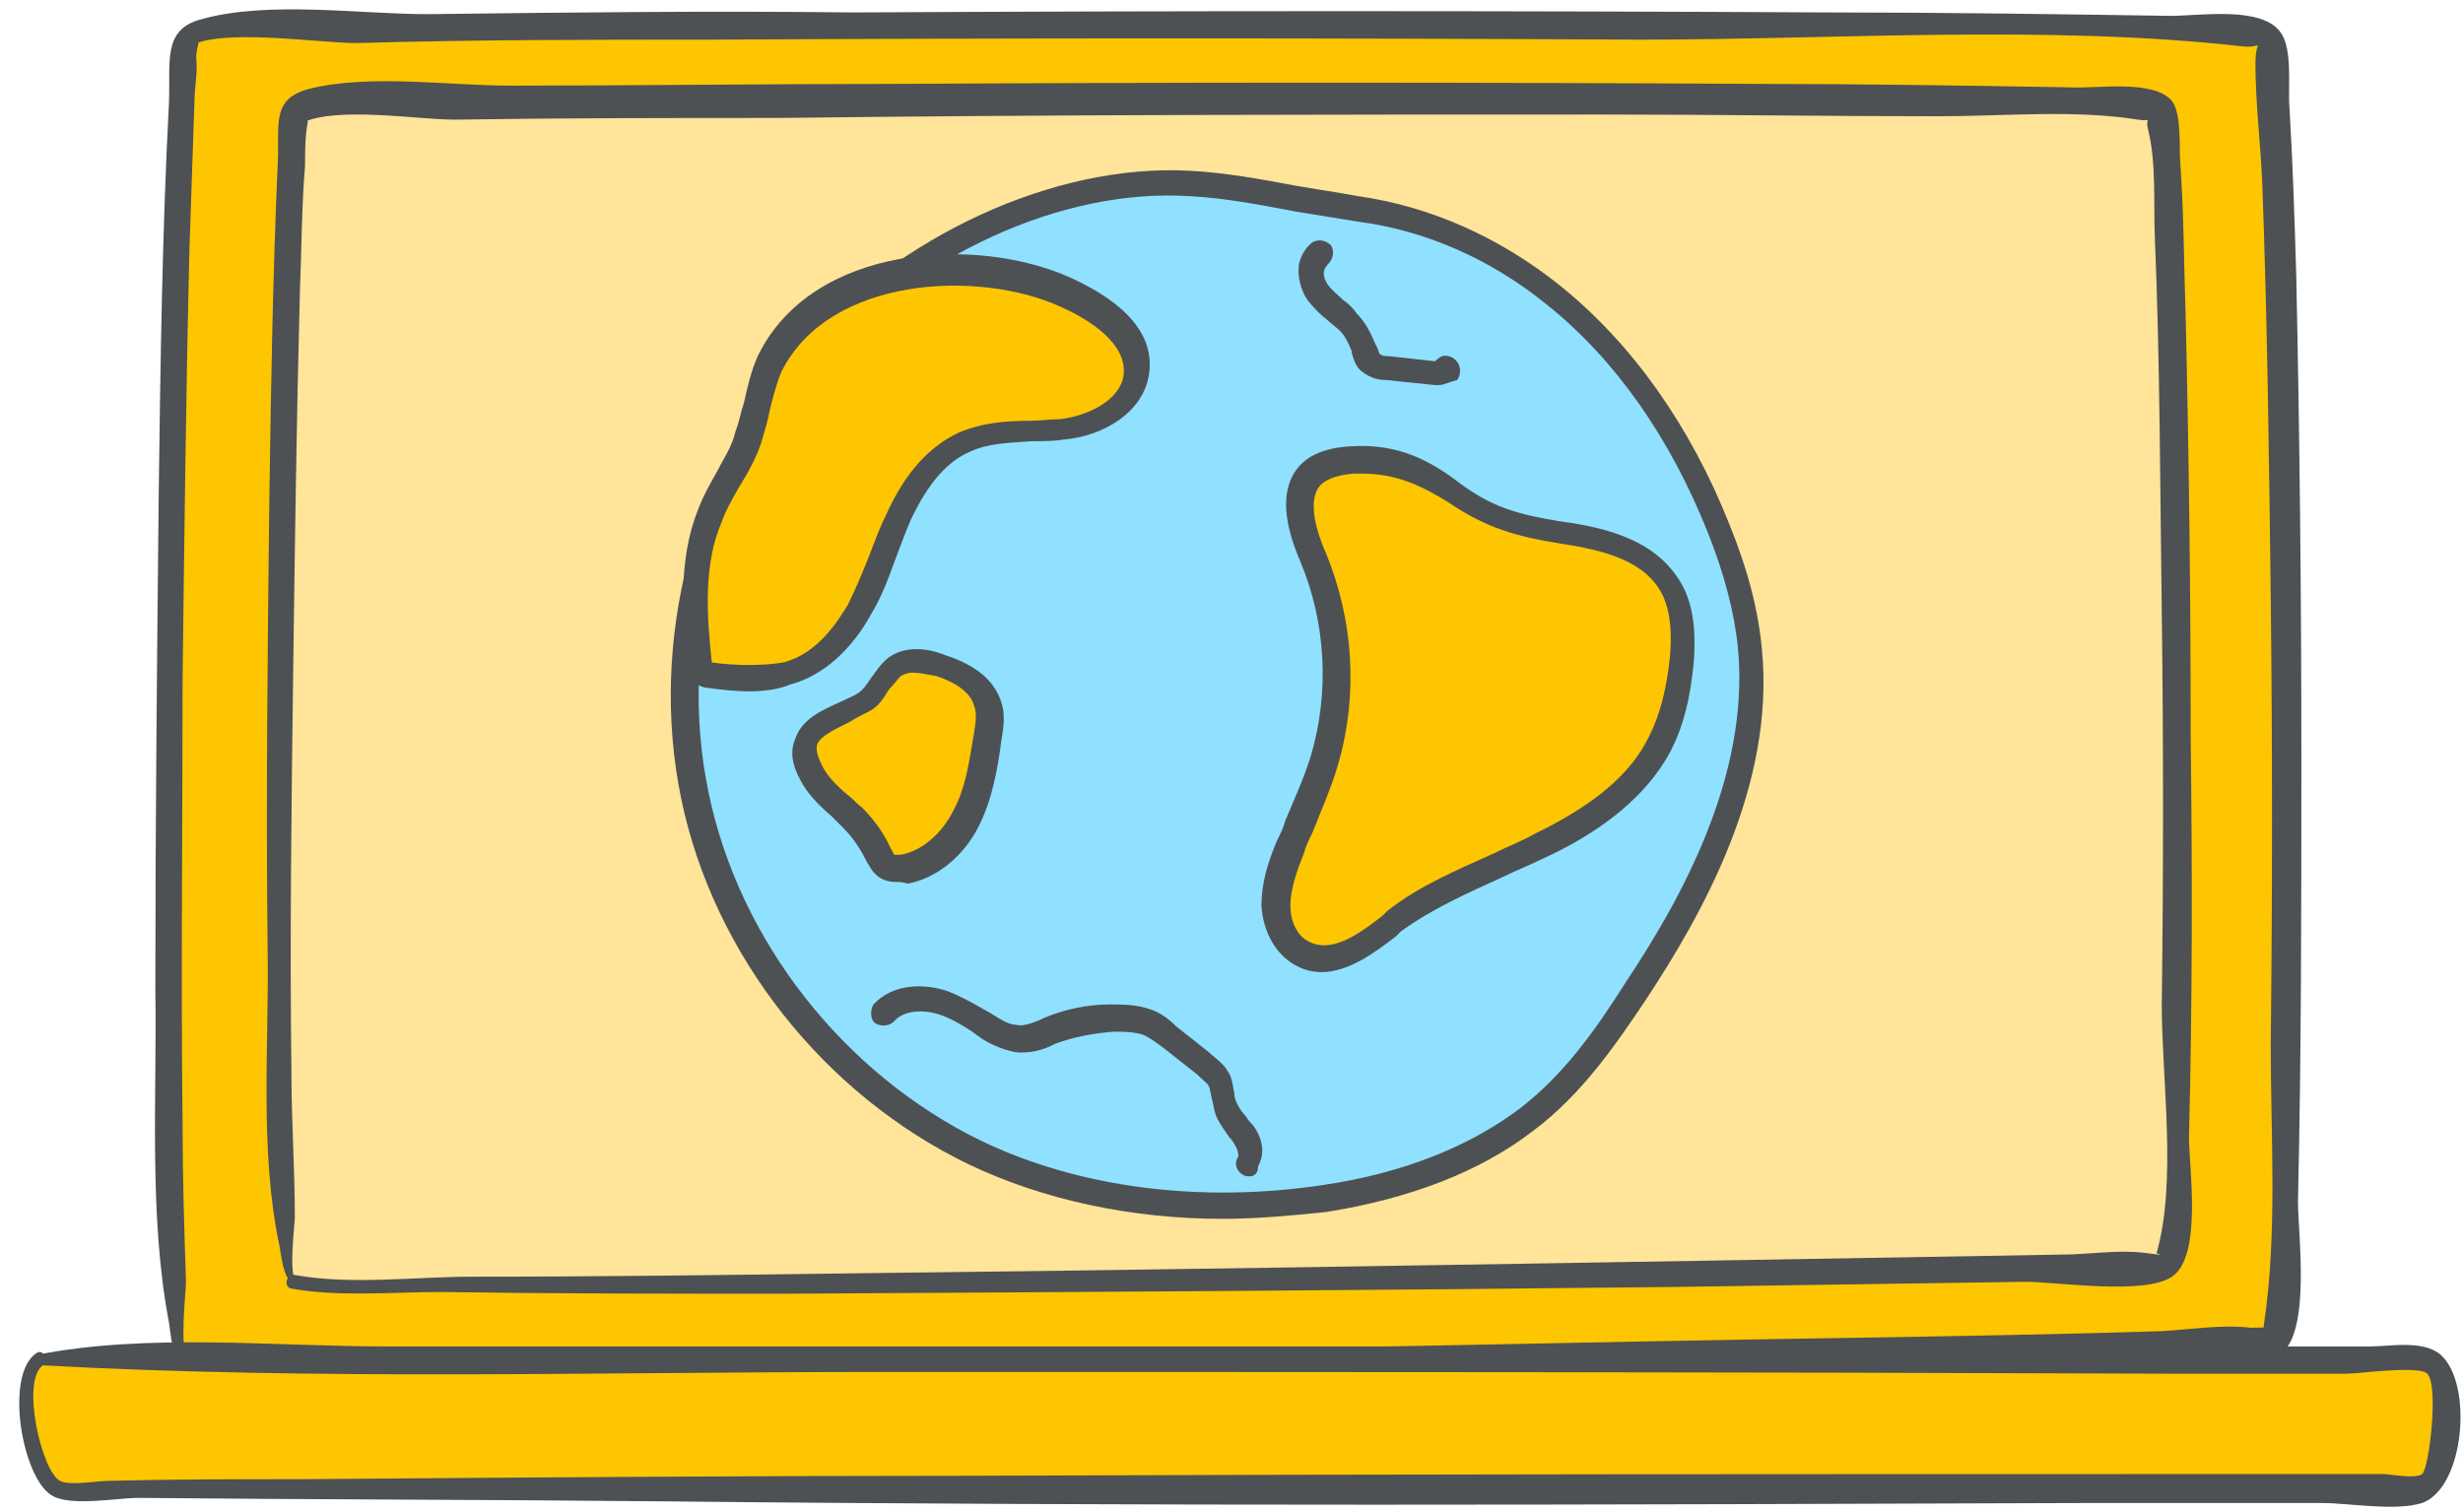
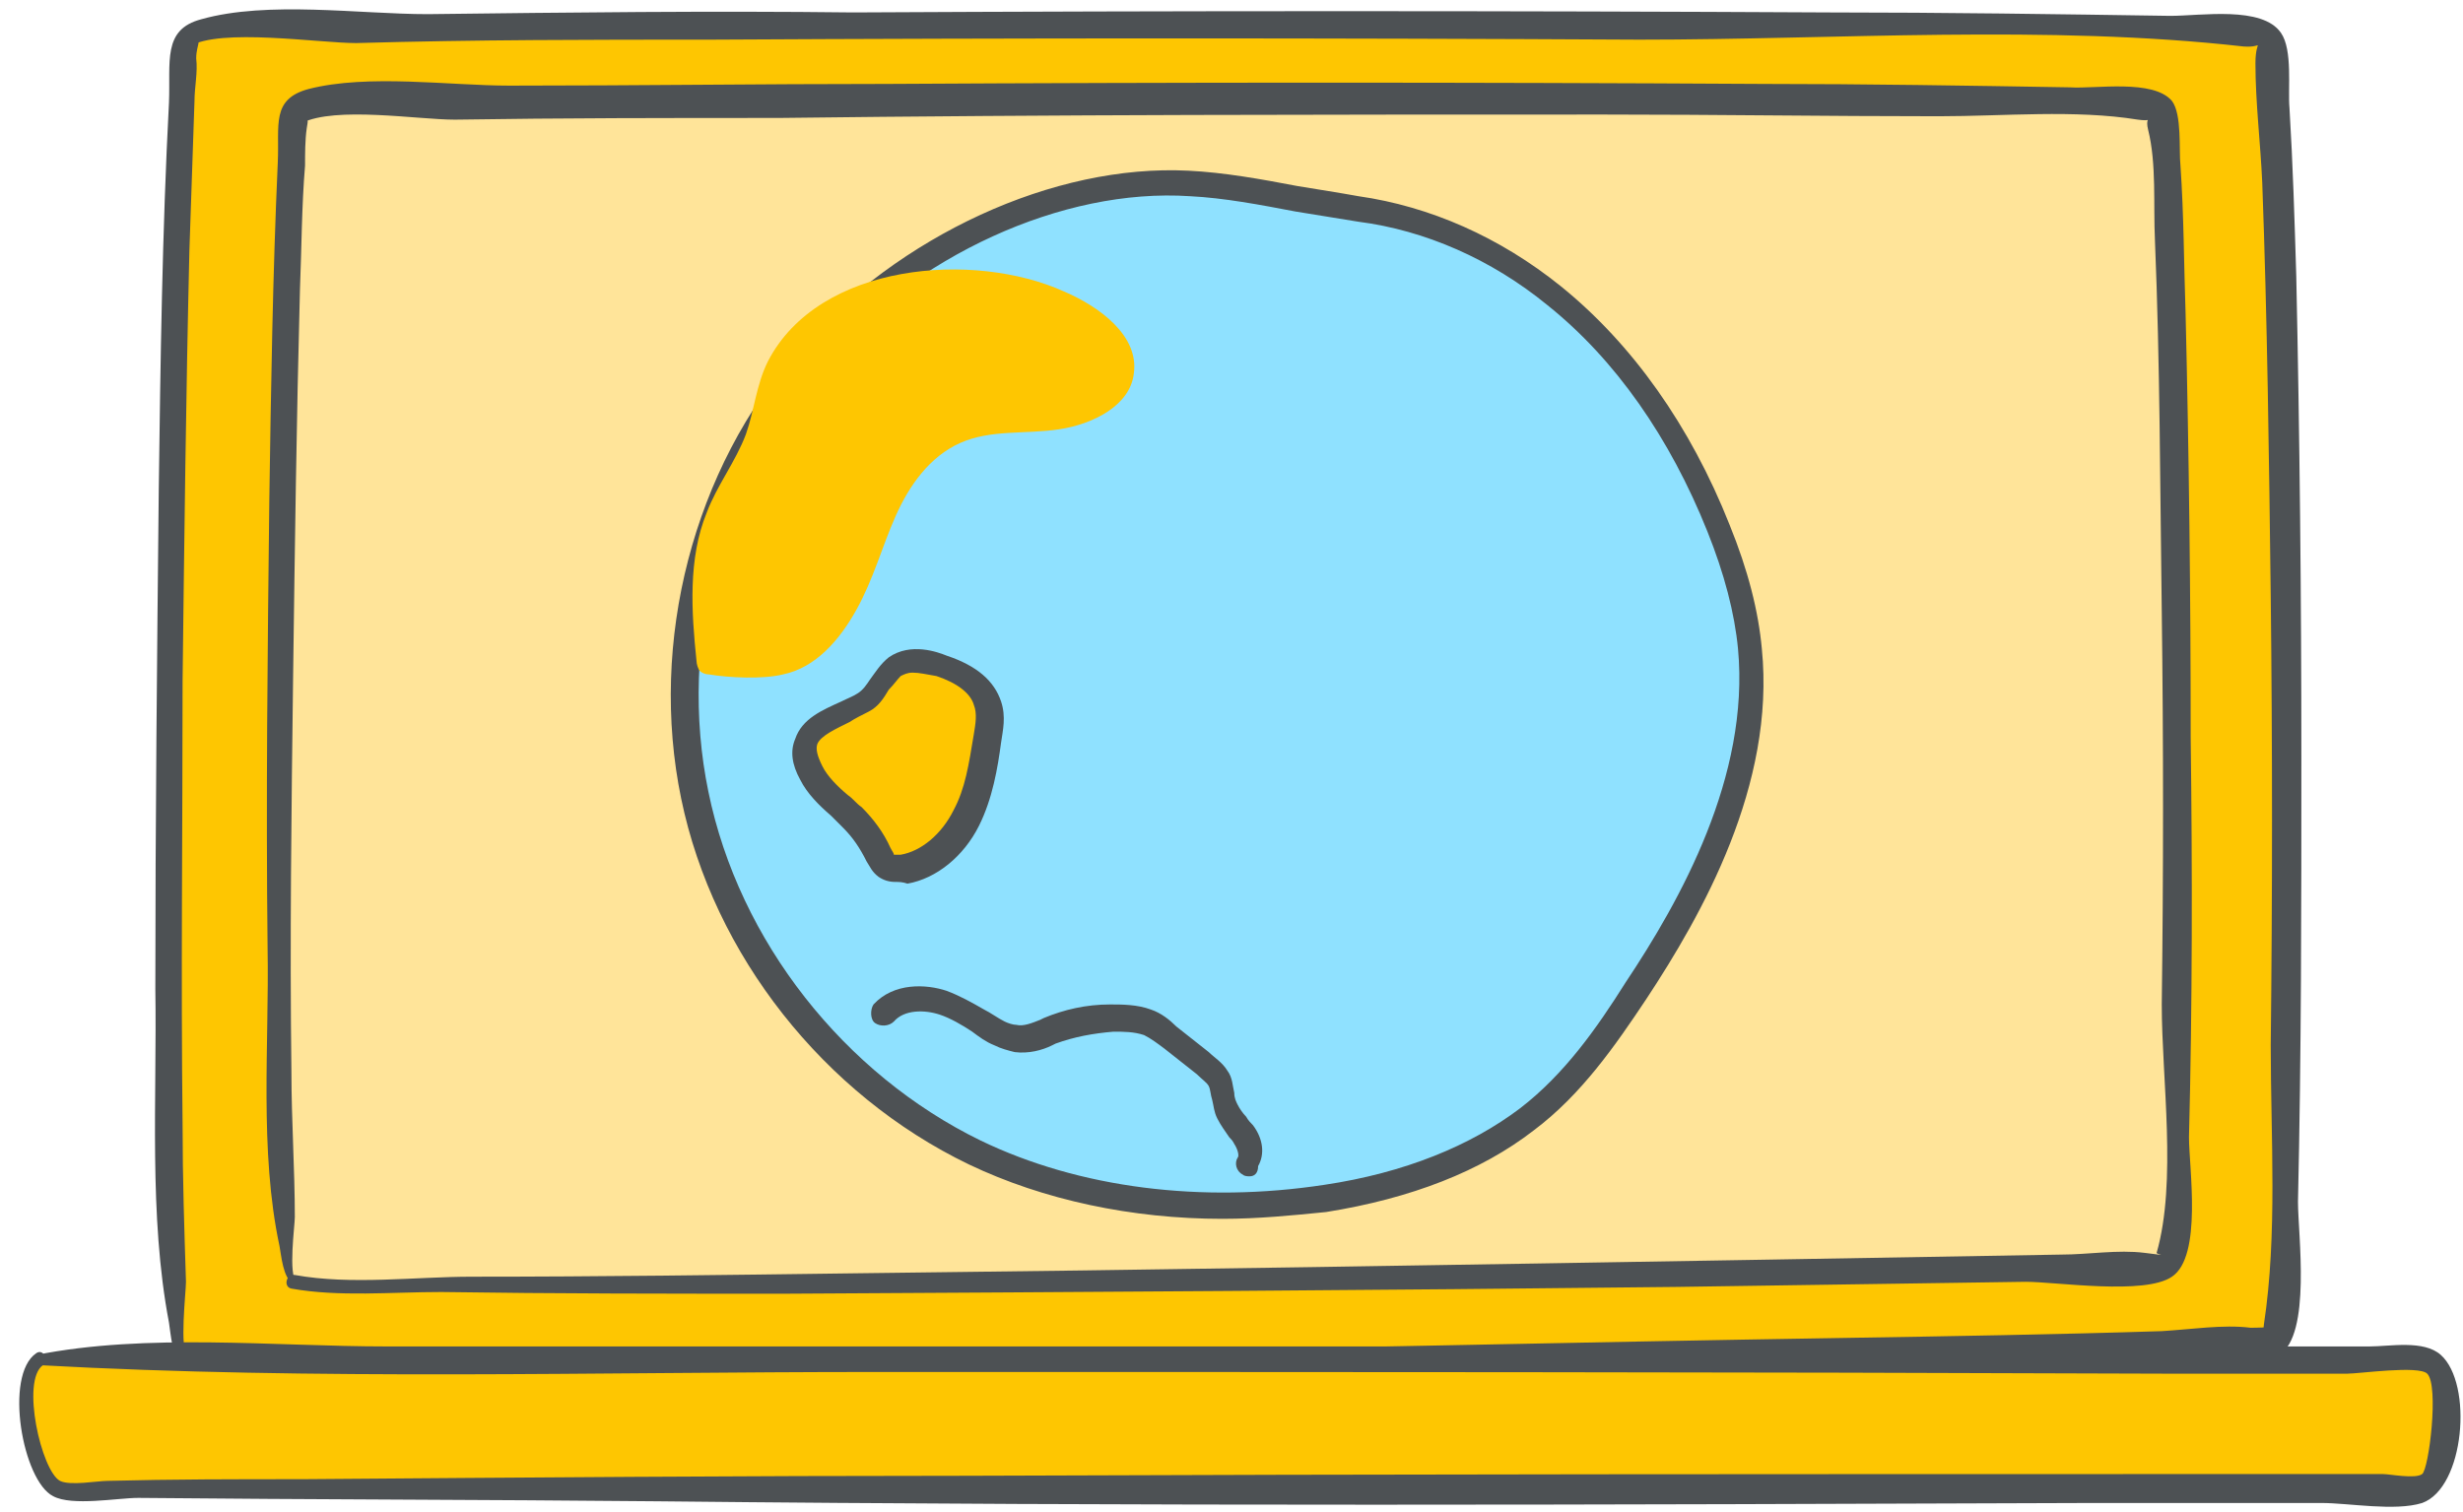
<svg xmlns="http://www.w3.org/2000/svg" width="114" height="70" viewBox="0 0 114 70" fill="none">
  <path d="M8.609 63.04C7.191 62.725 8.058 2.229 8.767 1.599C9.239 1.127 103.763 0.969 104.866 1.599C105.969 2.229 106.126 61.622 105.339 62.016C104.63 62.488 10.972 63.591 8.609 63.04Z" fill="#FEC601" />
  <path d="M8.687 62.804C8.293 62.489 8.608 59.811 8.608 59.339C8.53 56.897 8.451 54.533 8.451 52.092C8.372 45.239 8.451 38.386 8.451 31.533C8.53 24.916 8.608 18.221 8.766 11.604C8.845 9.32 8.923 6.956 9.002 4.672C9.002 4.042 9.16 3.333 9.081 2.703C9.081 1.994 9.475 1.679 8.766 2.152C10.184 1.285 14.752 1.994 16.485 1.994C21.999 1.836 27.434 1.836 32.87 1.836C47.206 1.758 61.542 1.758 75.878 1.836C85.015 1.836 94.783 1.127 103.841 2.152C104.865 2.23 104.393 1.679 104.393 2.939C104.393 4.751 104.629 6.641 104.708 8.453C104.944 14.834 105.023 21.214 105.101 27.594C105.18 34.526 105.18 41.458 105.101 48.389C105.101 52.643 105.417 57.133 104.786 61.308C104.708 62.017 104.786 61.623 105.18 61.386C105.023 61.465 104.393 61.465 104.156 61.465C102.896 61.308 101.399 61.544 100.06 61.623C95.177 61.78 90.214 61.859 85.33 61.938C60.518 62.332 35.705 63.119 10.971 62.804C10.184 62.804 9.396 62.883 8.608 62.726C8.214 62.647 8.057 63.277 8.451 63.356C10.893 63.828 13.65 63.513 16.091 63.592C22.157 63.592 28.143 63.592 34.13 63.592C49.411 63.513 64.692 63.434 79.895 63.277C85.882 63.198 91.868 63.119 97.855 62.962C99.509 62.962 104.077 63.671 105.495 62.726C106.992 61.78 106.362 57.133 106.362 55.636C106.519 48.783 106.519 41.93 106.519 35.077C106.519 27.673 106.441 20.19 106.283 12.786C106.204 10.186 106.126 7.587 105.968 4.987C105.889 4.121 106.126 2.309 105.574 1.521C104.708 0.261 101.872 0.734 100.454 0.734C95.177 0.655 89.978 0.576 84.7 0.576C69.655 0.497 54.531 0.497 39.486 0.576C32.87 0.497 26.332 0.576 19.794 0.655C16.643 0.655 12.389 0.025 9.317 0.891C7.506 1.364 7.899 2.86 7.821 4.751C7.506 10.737 7.427 16.724 7.348 22.71C7.269 30.43 7.19 38.071 7.19 45.79C7.269 50.831 6.875 56.267 7.821 61.229C7.899 61.702 7.978 62.962 8.451 63.198C8.766 63.356 8.923 62.962 8.687 62.804Z" fill="#4D5154" />
  <path d="M13.566 59.496C12.306 59.181 13.094 5.696 13.645 5.066C14.039 4.594 98.795 4.515 99.819 5.066C100.843 5.618 100.922 58.315 100.292 58.63C99.662 58.945 15.693 59.969 13.566 59.496Z" fill="#FFE499" />
  <path d="M13.725 59.339C13.331 59.024 13.646 56.74 13.646 56.346C13.646 54.141 13.489 51.856 13.489 49.651C13.41 43.507 13.489 37.441 13.567 31.297C13.646 25.311 13.725 19.403 13.883 13.416C13.961 11.526 13.961 9.557 14.119 7.666C14.119 7.115 14.119 6.485 14.198 5.933C14.355 5.146 14.04 5.697 13.961 5.697C15.537 4.909 19.318 5.539 21.051 5.539C26.013 5.461 30.976 5.461 36.017 5.461C48.778 5.303 61.538 5.303 74.299 5.303C79.419 5.303 84.618 5.382 89.738 5.382C92.731 5.382 96.04 5.067 98.954 5.539C100.057 5.697 99.19 5.067 99.427 6.012C99.82 7.587 99.663 9.478 99.742 11.132C99.978 16.882 99.978 22.554 100.057 28.304C100.136 34.369 100.136 40.434 100.057 46.5C100.057 49.966 100.766 54.692 99.82 58C99.82 58.079 100.529 58.158 99.269 58C98.009 57.843 96.67 58.079 95.409 58.079C90.841 58.158 86.272 58.237 81.703 58.315C67.682 58.552 53.583 58.788 39.562 58.946C33.654 59.024 27.746 59.103 21.838 59.103C19.239 59.103 16.246 59.497 13.646 59.024C13.252 58.946 13.095 59.576 13.489 59.654C15.694 60.048 18.136 59.812 20.42 59.812C25.698 59.891 30.976 59.891 36.332 59.891C50.117 59.812 63.823 59.733 77.607 59.576C82.964 59.497 88.32 59.418 93.755 59.339C95.173 59.339 99.269 59.969 100.529 59.103C101.947 58.158 101.317 54.062 101.317 52.644C101.475 46.5 101.475 40.277 101.396 34.133C101.396 27.595 101.317 21.057 101.16 14.519C101.081 12.235 101.081 9.951 100.923 7.666C100.845 6.957 101.002 5.303 100.529 4.673C99.663 3.649 96.985 4.122 95.803 4.043C91.077 3.964 86.351 3.885 81.625 3.885C68.076 3.807 54.607 3.807 41.058 3.885C35.229 3.885 29.4 3.964 23.571 3.964C20.814 3.964 17.033 3.413 14.276 4.122C12.543 4.594 12.937 5.776 12.858 7.509C12.622 12.707 12.543 17.985 12.465 23.184C12.386 30.116 12.307 36.969 12.386 43.9C12.465 48.312 11.992 53.274 12.937 57.685C13.016 58.079 13.095 59.182 13.567 59.418C13.646 59.812 13.961 59.497 13.725 59.339Z" fill="#4D5154" />
  <path d="M1.832 62.963C2.383 62.884 111.085 62.963 112.346 62.963C113.212 62.963 113.527 68.87 112.346 68.87C111.164 68.949 3.249 68.949 2.462 68.87C1.753 68.87 0.886 63.12 1.832 62.963Z" fill="#FEC601" />
  <path d="M1.831 63.199C14.67 63.908 27.588 63.514 40.507 63.514C60.435 63.514 80.364 63.514 100.293 63.593C103.05 63.593 105.886 63.593 108.643 63.593C109.194 63.593 111.951 63.199 112.345 63.593C112.896 64.144 112.424 68.004 112.109 68.24C111.794 68.477 110.612 68.24 110.297 68.24C107.934 68.24 105.492 68.24 103.129 68.24C83.673 68.24 64.216 68.24 44.681 68.319C34.441 68.319 24.201 68.398 13.961 68.477C10.968 68.477 7.975 68.477 4.981 68.555C4.509 68.555 3.249 68.792 2.776 68.555C1.909 68.083 0.964 63.908 1.988 63.199C2.303 62.963 1.988 62.411 1.673 62.648C0.177 63.672 1.043 68.555 2.461 69.264C3.327 69.737 5.454 69.343 6.399 69.343C14.434 69.422 22.468 69.422 30.503 69.501C52.559 69.737 74.693 69.658 96.748 69.579C100.293 69.579 103.917 69.579 107.461 69.579C108.721 69.579 110.848 69.973 112.109 69.579C114.078 68.87 114.472 64.065 112.975 62.726C112.187 62.017 110.612 62.332 109.667 62.332C90.998 62.332 72.33 62.332 53.583 62.332C41.688 62.332 29.794 62.332 17.9 62.332C12.701 62.332 6.793 61.702 1.673 62.726C1.516 62.805 1.594 63.199 1.831 63.199Z" fill="#4D5154" />
  <path d="M37.515 16.488C32.789 21.923 30.741 29.721 32.159 36.811C33.655 43.9 38.539 50.202 45.077 53.352C50.04 55.715 55.869 56.267 61.304 55.479C64.612 54.928 67.92 53.904 70.599 51.777C72.647 50.202 74.222 47.996 75.64 45.791C78.712 41.064 81.469 35.55 80.917 29.958C80.76 28.067 80.209 26.177 79.499 24.365C77.924 20.19 75.403 16.331 71.938 13.574C69.338 11.447 66.187 10.029 62.879 9.556C60.358 9.241 57.602 8.532 55.002 8.375C48.543 8.06 41.69 11.683 37.515 16.488Z" fill="#8FE1FF" />
  <path d="M56.577 56.424C52.402 56.424 48.306 55.558 44.84 53.903C38.144 50.674 33.024 44.215 31.528 36.968C30.031 29.721 32.079 21.686 36.963 16.173C41.61 10.895 48.778 7.587 55.001 7.902C56.655 7.981 58.388 8.296 60.042 8.611C60.988 8.768 62.012 8.926 62.878 9.083C66.186 9.556 69.416 10.974 72.252 13.258C75.56 15.936 78.238 19.717 80.05 24.286C80.916 26.413 81.389 28.303 81.547 30.036C82.177 36.338 78.79 42.324 76.19 46.263C74.772 48.389 73.197 50.674 70.991 52.328C68.55 54.218 65.32 55.479 61.382 56.109C59.806 56.267 58.231 56.424 56.577 56.424ZM37.987 16.881C33.339 22.159 31.37 29.8 32.788 36.653C34.206 43.584 39.09 49.729 45.391 52.801C49.96 55.006 55.631 55.715 61.303 54.849C65.005 54.297 68.077 53.037 70.361 51.304C72.409 49.729 73.906 47.602 75.245 45.475C77.766 41.694 80.995 35.944 80.444 30.036C80.286 28.382 79.814 26.57 79.026 24.601C77.293 20.269 74.772 16.645 71.622 14.125C69.022 11.998 65.95 10.659 62.878 10.265C61.933 10.107 60.909 9.95 59.964 9.792C58.309 9.477 56.655 9.162 55.08 9.083C49.172 8.689 42.319 11.84 37.987 16.881Z" fill="#4D5154" />
-   <path d="M60.749 25.863C62.01 28.777 62.167 32.165 61.222 35.237C60.828 36.654 60.198 37.915 59.646 39.254C59.253 40.12 58.938 41.066 58.938 41.932C58.938 42.877 59.41 43.822 60.277 44.216C61.694 44.847 63.191 43.586 64.451 42.641C66.421 41.144 68.862 40.278 71.147 39.175C73.431 38.072 75.637 36.576 76.818 34.37C77.448 33.189 77.685 31.849 77.763 30.51C77.842 29.486 77.842 28.305 77.37 27.36C76.424 25.39 74.061 24.918 72.092 24.603C70.123 24.288 68.862 23.973 67.287 22.791C65.79 21.688 64.451 21.058 62.561 21.216C59.646 21.531 59.883 23.657 60.749 25.863Z" fill="#FEC601" />
-   <path d="M61.144 45.003C60.829 45.003 60.435 44.925 60.12 44.767C59.096 44.294 58.465 43.191 58.387 41.931C58.387 40.828 58.702 39.883 59.096 38.938C59.253 38.623 59.411 38.308 59.489 37.993C59.883 37.047 60.356 36.023 60.671 34.999C61.538 32.085 61.38 28.855 60.198 26.02C59.411 24.208 59.332 22.869 59.883 21.924C60.356 21.136 61.222 20.742 62.483 20.663C64.767 20.506 66.264 21.372 67.603 22.396C69.099 23.499 70.281 23.814 72.171 24.129C74.535 24.444 76.819 25.075 77.922 27.201C78.473 28.304 78.473 29.643 78.394 30.667C78.237 32.321 77.922 33.582 77.37 34.684C76.031 37.284 73.353 38.859 71.463 39.726C70.832 40.041 70.202 40.277 69.572 40.592C67.839 41.38 66.264 42.089 64.846 43.113L64.609 43.349C63.586 44.137 62.404 45.003 61.144 45.003ZM63.034 21.924C62.877 21.924 62.719 21.924 62.64 21.924C61.774 22.002 61.222 22.239 60.986 22.633C60.671 23.184 60.75 24.208 61.38 25.626C62.64 28.698 62.877 32.164 61.931 35.393C61.616 36.496 61.144 37.52 60.75 38.544C60.592 38.859 60.435 39.174 60.356 39.489C60.041 40.277 59.726 41.144 59.726 41.931C59.726 42.64 60.041 43.428 60.75 43.664C61.774 44.058 62.955 43.191 63.979 42.404L64.216 42.167C65.712 40.986 67.445 40.277 69.178 39.489C69.808 39.174 70.439 38.938 70.99 38.623C73.747 37.284 75.48 35.866 76.346 34.054C76.819 33.109 77.134 31.927 77.291 30.431C77.37 29.564 77.37 28.462 76.976 27.595C76.189 25.941 74.219 25.468 72.171 25.153C70.202 24.838 68.784 24.444 67.051 23.263C65.791 22.475 64.609 21.924 63.034 21.924Z" fill="#4D5154" />
  <path d="M57.838 54.456C57.76 54.456 57.602 54.456 57.523 54.377C57.208 54.219 57.129 53.826 57.287 53.589C57.366 53.511 57.287 53.195 57.129 52.959C57.051 52.801 56.972 52.723 56.893 52.644C56.736 52.408 56.499 52.093 56.342 51.778C56.184 51.462 56.184 51.226 56.105 50.911C56.027 50.675 56.027 50.438 55.948 50.281C55.869 50.123 55.633 49.966 55.396 49.73L53.9 48.548C53.585 48.312 53.27 48.075 52.955 47.918C52.482 47.76 52.009 47.76 51.537 47.76C50.591 47.839 49.725 47.997 48.858 48.312L48.701 48.39C48.228 48.627 47.598 48.784 46.968 48.706C46.653 48.627 46.338 48.548 46.023 48.39C45.629 48.233 45.314 47.997 44.999 47.76C44.526 47.445 43.975 47.13 43.502 46.973C42.793 46.736 41.848 46.736 41.375 47.288C41.139 47.524 40.745 47.524 40.509 47.366C40.273 47.209 40.273 46.736 40.43 46.5C41.375 45.476 42.872 45.555 43.817 45.87C44.447 46.106 44.999 46.421 45.55 46.736C45.865 46.894 46.18 47.13 46.495 47.288C46.653 47.366 46.889 47.445 47.047 47.445C47.362 47.524 47.756 47.366 48.15 47.209L48.307 47.13C49.252 46.736 50.276 46.5 51.379 46.5C51.931 46.5 52.639 46.5 53.27 46.736C53.742 46.894 54.136 47.209 54.451 47.524L55.948 48.706C56.184 48.942 56.578 49.178 56.814 49.572C57.051 49.887 57.051 50.281 57.129 50.596C57.129 50.832 57.208 50.99 57.287 51.147C57.366 51.305 57.523 51.541 57.681 51.699C57.76 51.856 57.917 52.014 57.996 52.093C58.468 52.723 58.547 53.432 58.232 53.983C58.232 54.298 58.075 54.456 57.838 54.456Z" fill="#4D5154" />
-   <path d="M66.581 17.828C66.502 17.828 66.502 17.828 66.423 17.828L64.139 17.591C63.824 17.591 63.43 17.513 63.036 17.198C62.721 16.961 62.642 16.567 62.563 16.331V16.252C62.406 15.858 62.248 15.543 62.012 15.307C61.855 15.15 61.618 14.992 61.461 14.835C61.146 14.598 60.831 14.283 60.516 13.889C60.2 13.417 60.043 12.787 60.122 12.235C60.2 11.841 60.437 11.447 60.752 11.211C61.067 11.053 61.382 11.132 61.618 11.369C61.776 11.684 61.697 11.999 61.461 12.235C61.461 12.235 61.382 12.314 61.303 12.471C61.224 12.708 61.303 12.944 61.461 13.18C61.618 13.417 61.933 13.653 62.17 13.889C62.406 14.047 62.642 14.283 62.8 14.519C63.194 14.913 63.43 15.386 63.666 15.937L63.745 16.095C63.824 16.252 63.824 16.41 63.903 16.41C63.981 16.489 64.218 16.489 64.296 16.489L66.423 16.725C66.502 16.646 66.581 16.567 66.738 16.489C67.053 16.41 67.368 16.567 67.526 16.883C67.605 17.119 67.605 17.355 67.447 17.591C67.132 17.67 66.817 17.828 66.581 17.828Z" fill="#4D5154" />
  <path d="M49.251 13.495C50.905 14.204 52.717 15.543 52.481 17.276C52.323 18.772 50.59 19.639 49.015 19.875C47.439 20.111 45.864 19.875 44.446 20.505C43.028 21.136 42.083 22.475 41.453 23.892C40.823 25.31 40.429 26.807 39.641 28.225C38.853 29.643 37.751 30.903 36.254 31.218C35.309 31.454 33.733 31.376 32.788 31.218C32.631 31.218 32.473 31.139 32.394 31.061C32.316 30.982 32.237 30.745 32.237 30.588C32.001 28.304 31.843 25.862 32.709 23.735C33.182 22.475 34.048 21.372 34.521 20.111C34.915 19.009 34.994 17.827 35.545 16.724C37.908 12.156 45.076 11.604 49.251 13.495Z" fill="#FEC601" />
-   <path d="M34.678 32.005C34.048 32.005 33.339 31.927 32.788 31.848C32.63 31.848 32.315 31.769 32.079 31.533C31.843 31.218 31.764 30.903 31.764 30.745C31.607 28.461 31.37 25.94 32.315 23.577C32.552 22.947 32.867 22.395 33.182 21.844C33.497 21.214 33.891 20.663 34.048 19.954C34.206 19.56 34.285 19.087 34.442 18.614C34.6 17.905 34.757 17.197 35.072 16.488C37.593 11.289 45.234 10.895 49.566 12.864C52.165 14.046 53.426 15.542 53.189 17.275C52.953 19.087 51.063 20.19 49.251 20.347C48.778 20.426 48.227 20.426 47.754 20.426C46.73 20.505 45.785 20.505 44.919 20.899C43.816 21.371 42.949 22.395 42.162 24.05C41.925 24.601 41.689 25.231 41.453 25.861C41.138 26.728 40.822 27.594 40.35 28.382C39.405 30.115 38.066 31.296 36.569 31.69C36.018 31.927 35.309 32.005 34.678 32.005ZM32.946 30.666C33.97 30.824 35.387 30.824 36.254 30.666C37.829 30.272 38.775 28.776 39.247 27.988C39.641 27.2 39.956 26.413 40.271 25.625C40.508 24.995 40.744 24.365 41.059 23.735C41.925 21.844 43.028 20.663 44.367 20.032C45.47 19.56 46.573 19.481 47.675 19.481C48.148 19.481 48.621 19.402 49.093 19.402C50.354 19.245 51.85 18.536 52.008 17.354C52.165 15.936 50.511 14.834 49.093 14.203C45.312 12.47 38.381 12.786 36.175 17.197C35.939 17.748 35.781 18.378 35.624 19.008C35.545 19.481 35.387 19.954 35.23 20.505C34.994 21.214 34.6 21.923 34.206 22.553C33.891 23.104 33.576 23.656 33.418 24.128C32.552 26.098 32.709 28.461 32.946 30.666Z" fill="#4D5154" />
  <path d="M37.515 35.787C37.987 36.654 38.775 37.205 39.405 37.835C39.878 38.308 40.351 38.938 40.587 39.568C40.666 39.726 40.744 39.962 40.902 40.12C41.138 40.277 41.375 40.277 41.69 40.198C42.95 39.962 43.974 39.017 44.604 37.835C45.156 36.733 45.392 35.393 45.628 34.133C45.707 33.582 45.786 33.03 45.628 32.479C45.313 31.612 44.368 31.061 43.501 30.746C42.792 30.51 41.926 30.352 41.375 30.746C40.744 31.14 40.587 32.085 39.957 32.479C38.696 33.267 36.412 33.66 37.515 35.787Z" fill="#FEC601" />
  <path d="M41.452 40.828C41.137 40.828 40.901 40.749 40.664 40.592C40.349 40.355 40.271 40.119 40.113 39.883C39.798 39.253 39.483 38.78 39.01 38.307C38.853 38.15 38.617 37.913 38.459 37.756C37.908 37.283 37.356 36.732 37.041 36.102C36.647 35.393 36.569 34.763 36.805 34.211C37.12 33.266 38.065 32.872 38.932 32.478C39.247 32.321 39.483 32.242 39.719 32.084C39.956 31.927 40.113 31.691 40.271 31.454C40.507 31.139 40.743 30.745 41.137 30.43C42.161 29.721 43.422 30.194 43.815 30.352C45.233 30.824 46.021 31.533 46.336 32.478C46.572 33.187 46.415 33.818 46.336 34.369C46.178 35.55 45.942 36.968 45.312 38.229C44.603 39.646 43.343 40.67 42.004 40.907C41.767 40.828 41.61 40.828 41.452 40.828ZM42.24 31.139C42.004 31.139 41.846 31.218 41.688 31.297C41.531 31.454 41.373 31.691 41.137 31.927C40.901 32.321 40.664 32.715 40.192 32.951C39.877 33.108 39.562 33.266 39.325 33.424C38.695 33.739 37.986 34.054 37.829 34.448C37.75 34.684 37.829 34.999 38.065 35.472C38.301 35.944 38.774 36.417 39.247 36.811C39.483 36.968 39.641 37.205 39.877 37.362C40.428 37.913 40.901 38.544 41.216 39.253C41.295 39.41 41.373 39.489 41.373 39.568C41.373 39.568 41.452 39.568 41.688 39.568C42.634 39.41 43.579 38.622 44.13 37.52C44.682 36.496 44.839 35.393 45.076 33.975C45.154 33.502 45.233 33.03 45.076 32.636C44.918 32.084 44.288 31.612 43.343 31.297C42.87 31.218 42.555 31.139 42.24 31.139Z" fill="#4D5154" />
</svg>